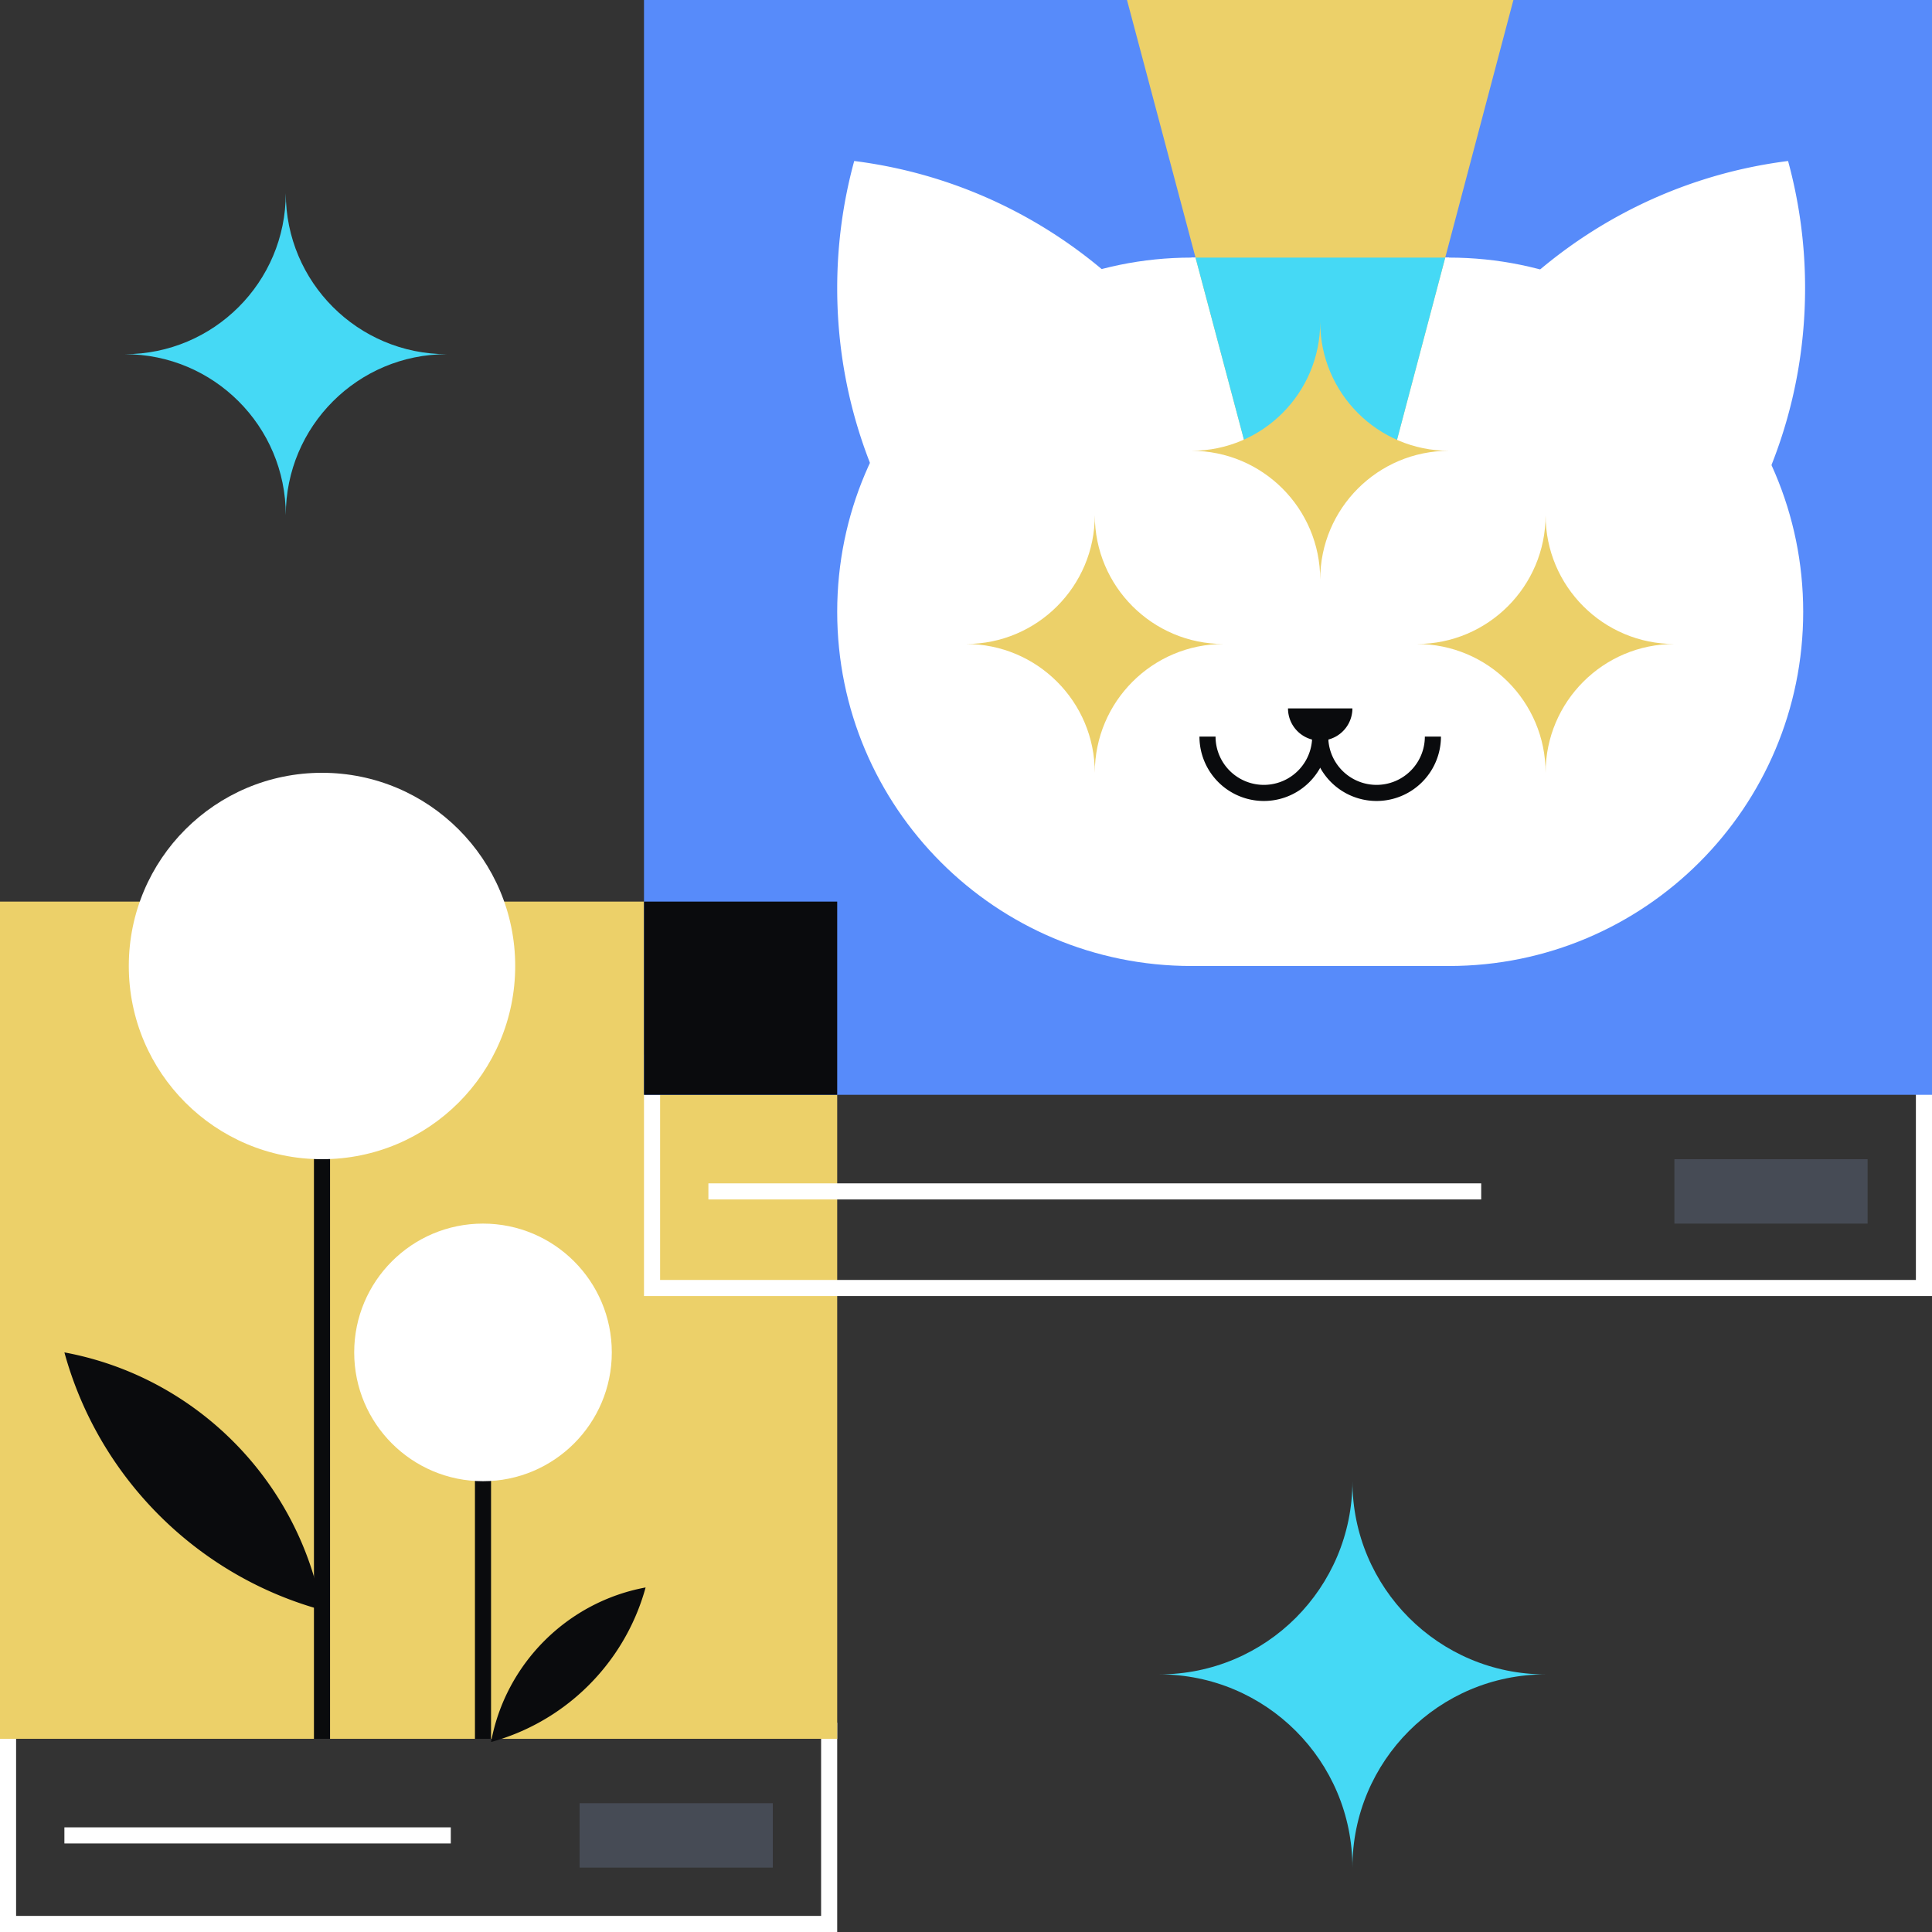
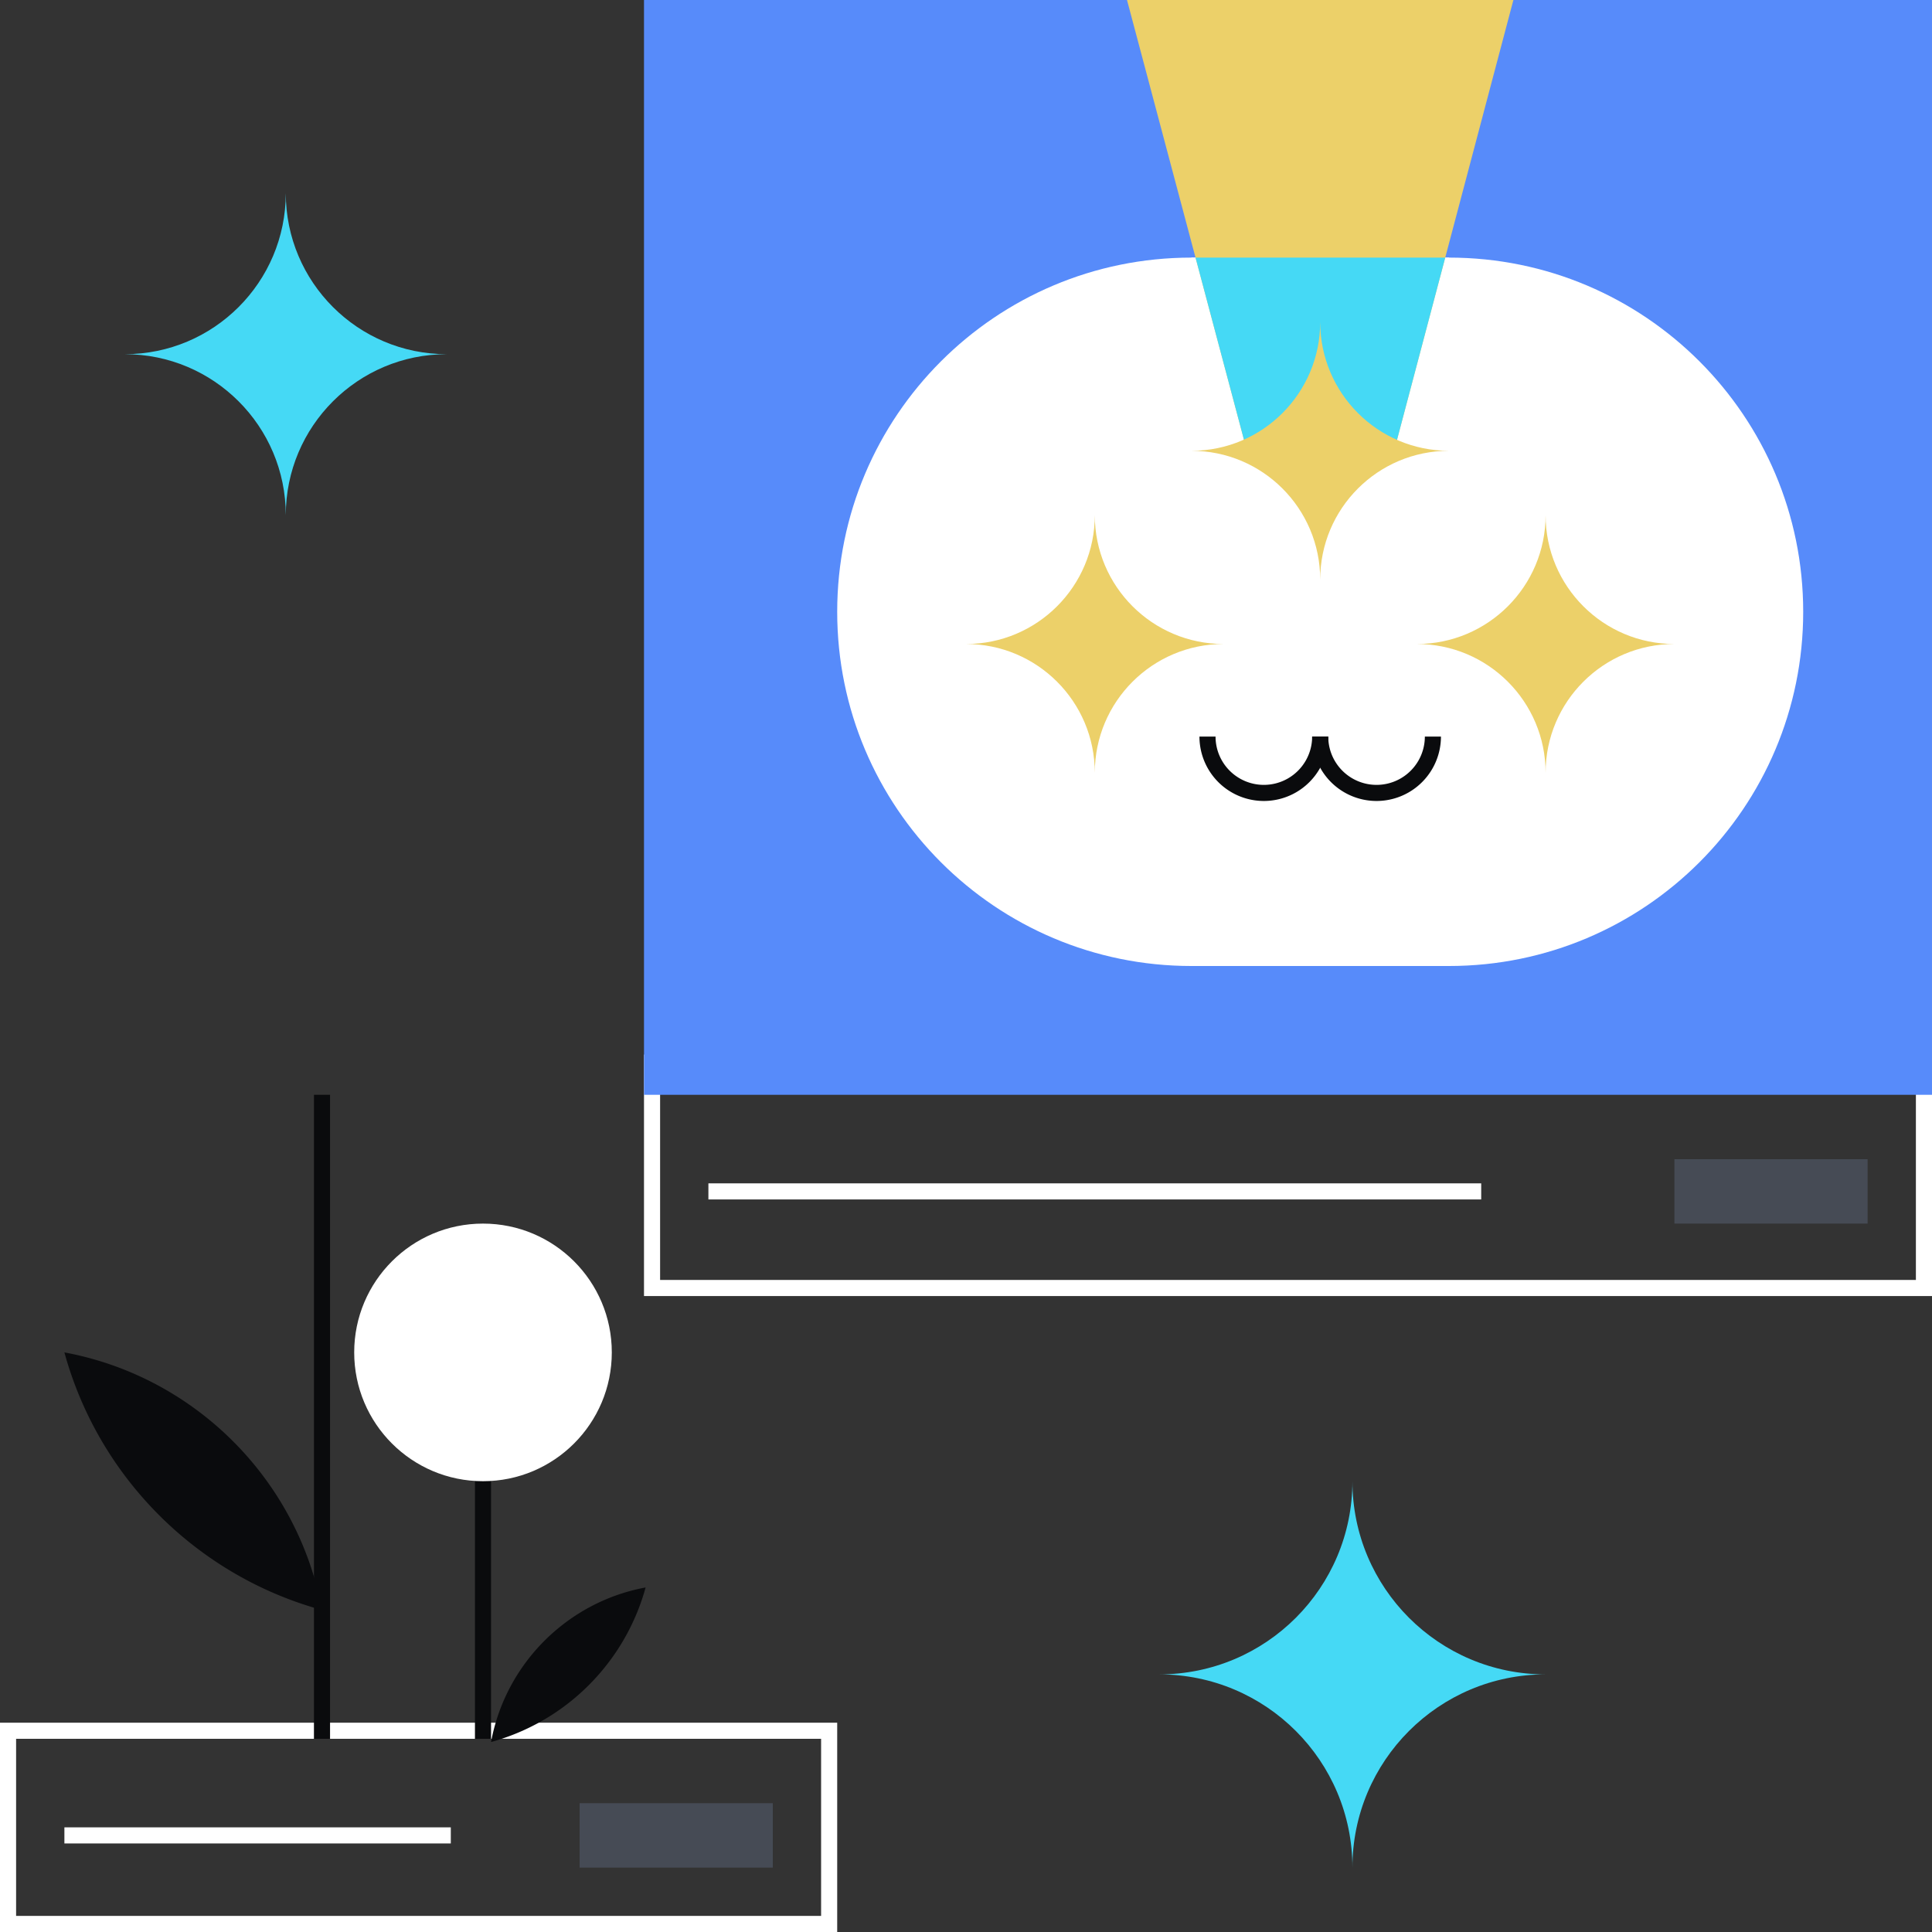
<svg xmlns="http://www.w3.org/2000/svg" fill="none" viewBox="0 0 240 240">
  <rect x="0" y="0" width="240" height="240" fill="#333333" stroke="none" />
  <g clip-path="url(#a)">
    <path fill="#FFFFFF" fill-rule="evenodd" d="M0 240v-26h104v26zm102-2v-22H2v22z" clip-rule="evenodd" />
    <path fill="#FFFFFF" fill-rule="evenodd" d="M56 229H8v-2h48z" clip-rule="evenodd" />
    <path fill="#464B55" d="M72 224h24v8H72z" />
-     <path fill="#ECD069" d="M0 112h104v104H0z" />
    <path fill="#0A0B0D" d="M8 168a45.6 45.6 0 0 0 9.566 17.861C23.402 192.582 31.167 197.582 40 200c-3.004-16.214-15.786-28.996-32-32" />
    <path fill="#0A0B0D" fill-rule="evenodd" d="M39 216v-80h2v80z" clip-rule="evenodd" />
-     <path fill="#FFFFFF" d="M16 120c0 13.255 10.745 24 24 24s24-10.745 24-24-10.745-24-24-24-24 10.745-24 24" />
    <path fill="#0A0B0D" d="M80.2 197.2a27.4 27.4 0 0 1-5.74 10.717A27.44 27.44 0 0 1 61 216.4c1.802-9.728 9.472-17.398 19.2-19.2" />
    <path fill="#0A0B0D" fill-rule="evenodd" d="M59 216v-40h2v40z" clip-rule="evenodd" />
    <path fill="#FFFFFF" d="M76 168c0 8.837-7.163 16-16 16s-16-7.163-16-16 7.163-16 16-16 16 7.163 16 16" />
    <path fill="#FFFFFF" fill-rule="evenodd" d="M80 161v-30h160v30zm158-2v-26H82v26z" clip-rule="evenodd" />
    <path fill="#FFFFFF" fill-rule="evenodd" d="M184 147H88v2h96z" clip-rule="evenodd" />
    <path fill="#464B55" d="M208 144h24v8h-24z" />
    <path fill="#578BFA" d="M80 0h160v136H80z" />
    <path fill="#FFFFFF" d="M192 76c0 24.301-19.699 44-44 44s-44-19.699-44-44 19.699-44 44-44 44 19.7 44 44" />
    <path fill="#FFFFFF" d="M224 76c0 24.301-19.699 44-44 44s-44-19.699-44-44 19.699-44 44-44 44 19.7 44 44" />
-     <path fill="#FFFFFF" fill-rule="evenodd" d="M106.114 20c29.391 3.706 52.122 28.792 52.122 59.188a59.7 59.7 0 0 1-2.114 15.799C126.731 91.28 104 66.195 104 35.799c0-5.47.736-10.767 2.114-15.799m116.006 0c-29.39 3.706-52.121 28.792-52.121 59.188 0 5.47.736 10.767 2.114 15.799 29.39-3.706 52.121-28.792 52.121-59.188A59.7 59.7 0 0 0 222.12 20" clip-rule="evenodd" />
    <path fill="#FFFFFF" d="M148 32h32v88h-32z" />
    <path fill="#ECD069" d="M140 0h48l-14.819 56h-18.285z" />
    <path fill="#45D9F5" fill-rule="evenodd" d="m179.532 32-6.351 24h-18.285l-6.384-24z" clip-rule="evenodd" />
    <path fill="#0A0B0D" fill-rule="evenodd" d="M163 91.5a6 6 0 1 1-12 0h-2a8 8 0 0 0 16 0z" clip-rule="evenodd" />
    <path fill="#0A0B0D" fill-rule="evenodd" d="M177 91.5a6 6 0 1 1-12 0h-2a8 8 0 0 0 16 0z" clip-rule="evenodd" />
-     <path fill="#0A0B0D" d="M160 88h8a4 4 0 0 1-8 0" />
    <path fill="#ECD069" fill-rule="evenodd" d="M120 80c8.837 0 16-7.163 16-16 0 8.837 7.163 16 16 16-8.837 0-16 7.163-16 16 0-8.837-7.163-16-16-16m56 0c8.837 0 16-7.163 16-16 0 8.837 7.163 16 16 16-8.837 0-16 7.163-16 16 0-8.837-7.163-16-16-16m-28-24c8.837 0 16-7.163 16-16 0 8.837 7.163 16 16 16-8.837 0-16 7.163-16 16 0-8.837-7.163-16-16-16" clip-rule="evenodd" />
-     <path fill="#0A0B0D" d="M80 112h24v24H80z" />
    <path fill="#45D9F5" d="M55.5 43.998c-11.048 0-19.998 8.954-19.998 20.002 0-11.048-8.954-20.002-20.002-20.002 11.048 0 20.002-8.954 20.002-19.998 0 11.044 8.95 19.998 19.998 19.998m136.5 164c-13.257 0-23.998 10.745-23.998 24.002 0-13.257-10.745-24.002-24.002-24.002 13.257 0 24.002-10.746 24.002-23.998 0 13.252 10.741 23.998 23.998 23.998" />
  </g>
  <defs>
    <clipPath id="a">
      <path fill="#FFFFFF" d="M0 0h240v240H0z" />
    </clipPath>
  </defs>
</svg>